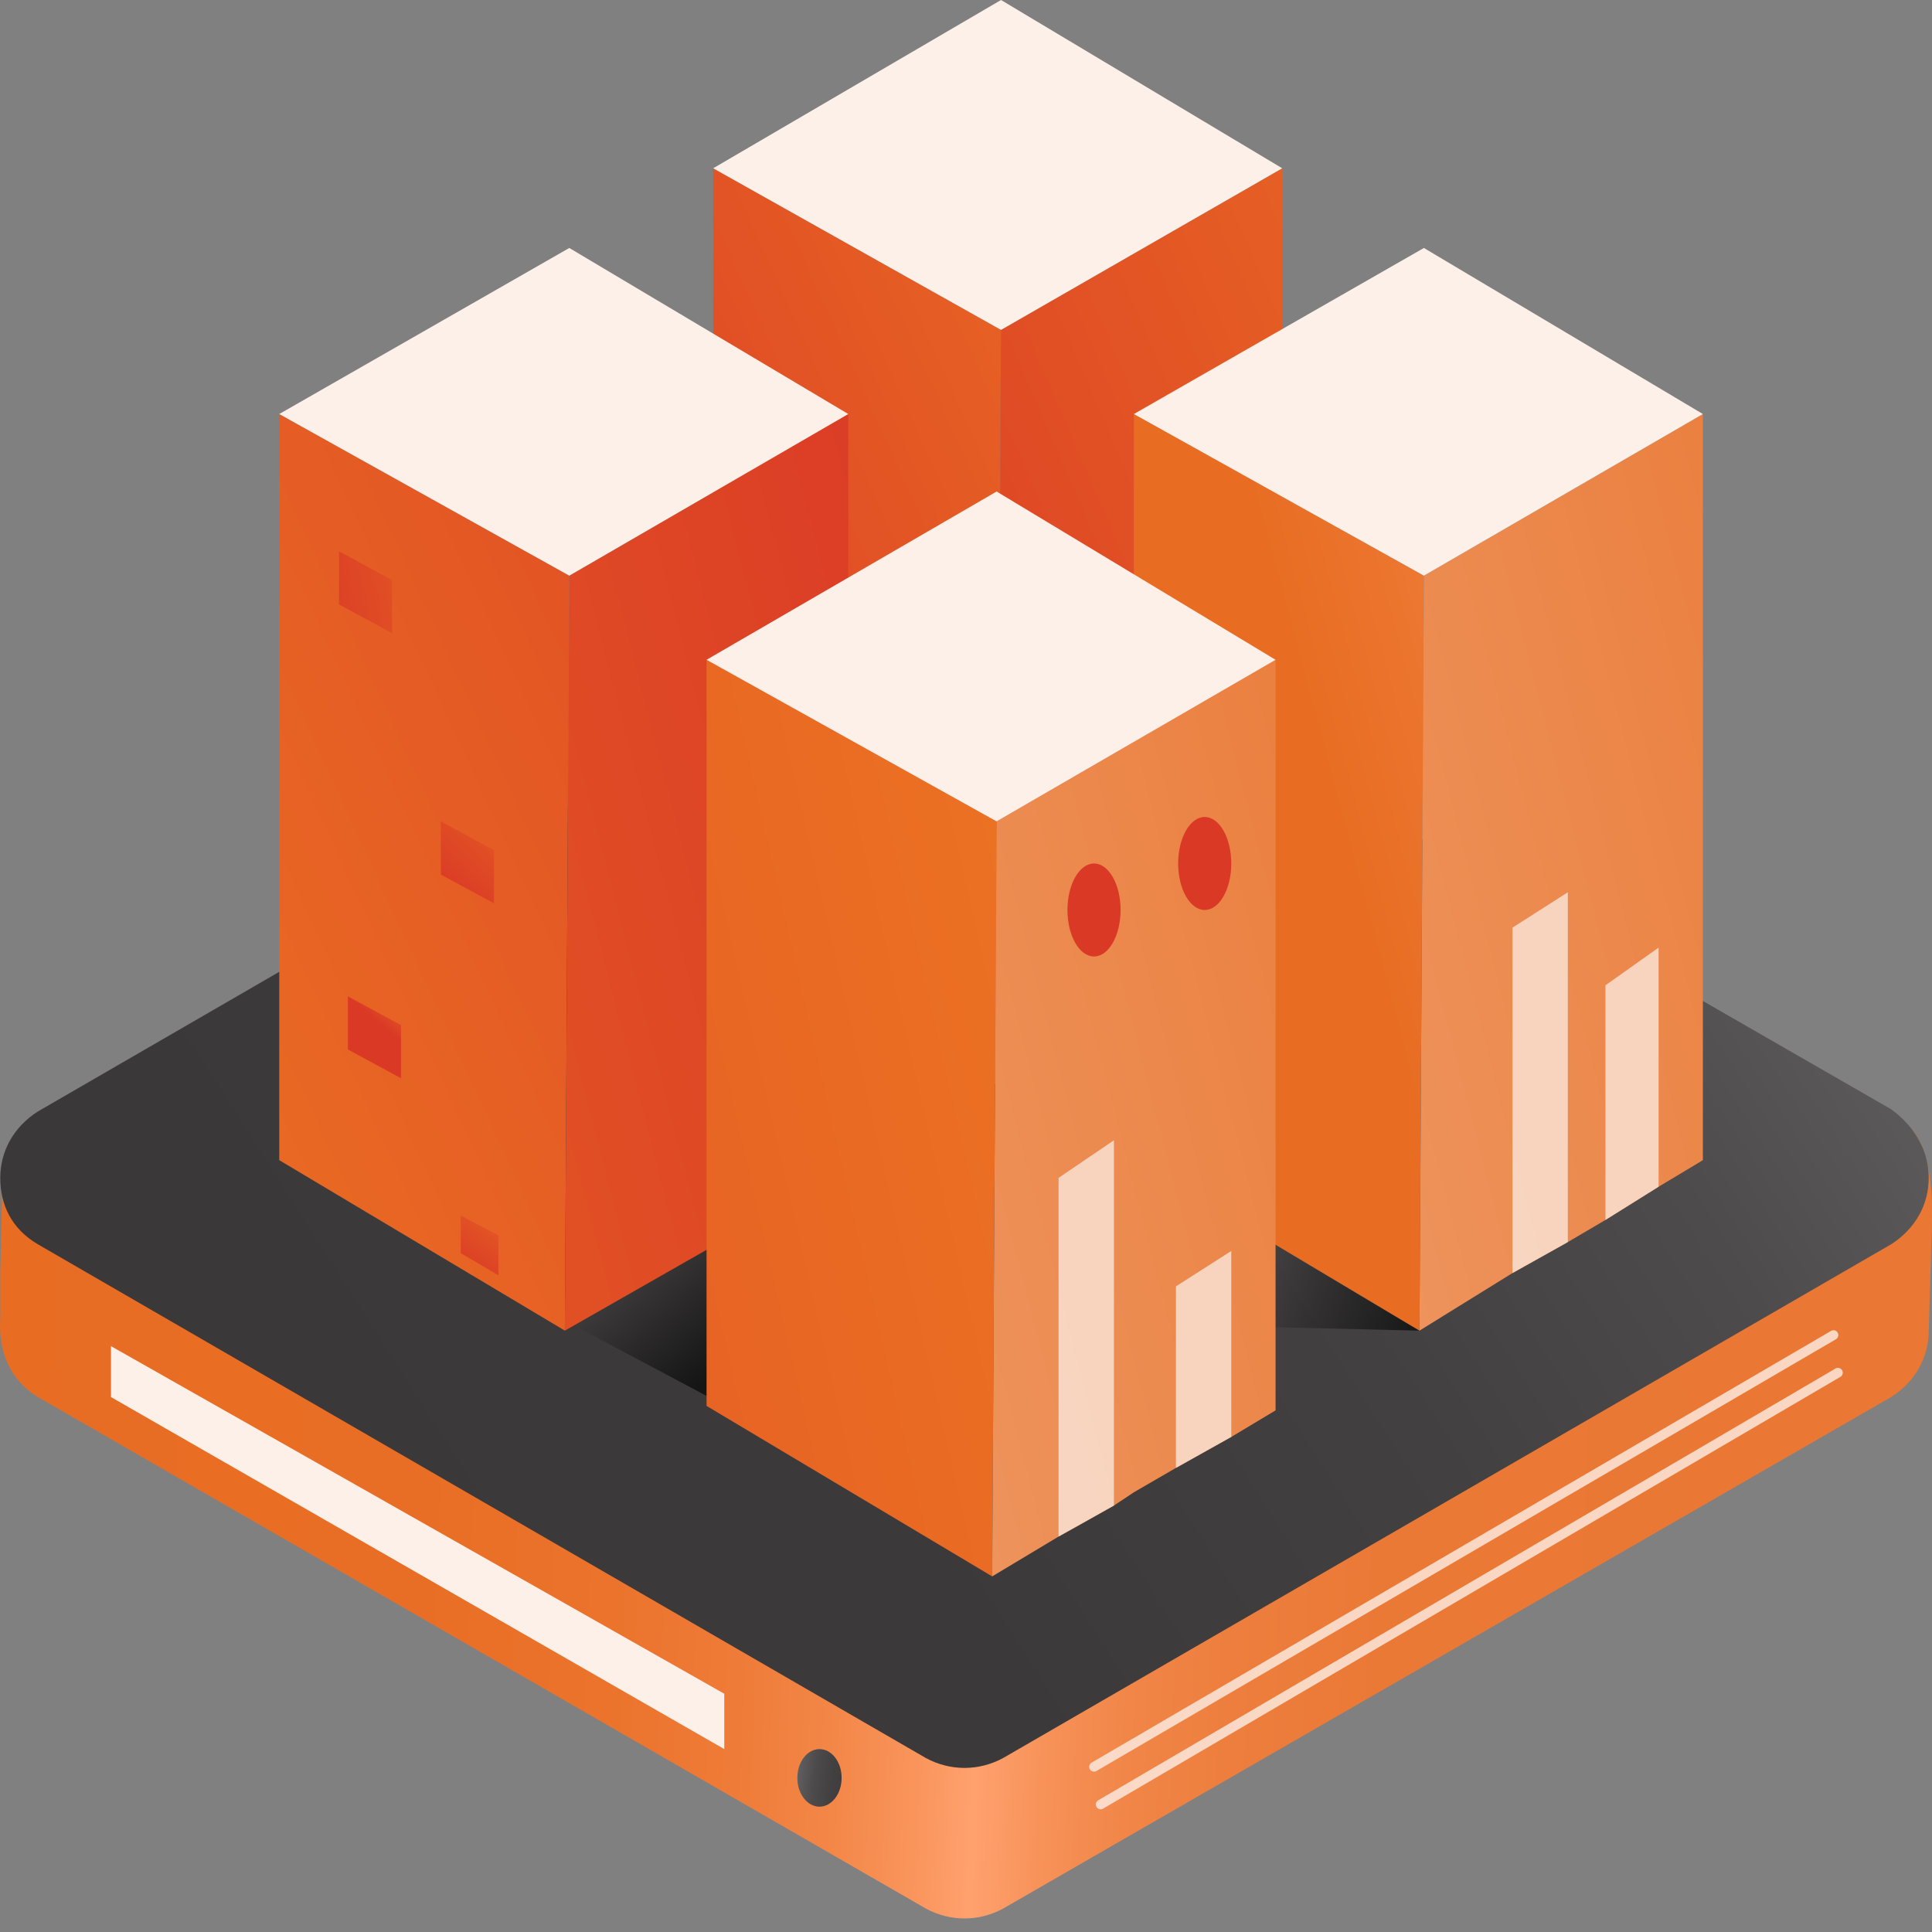
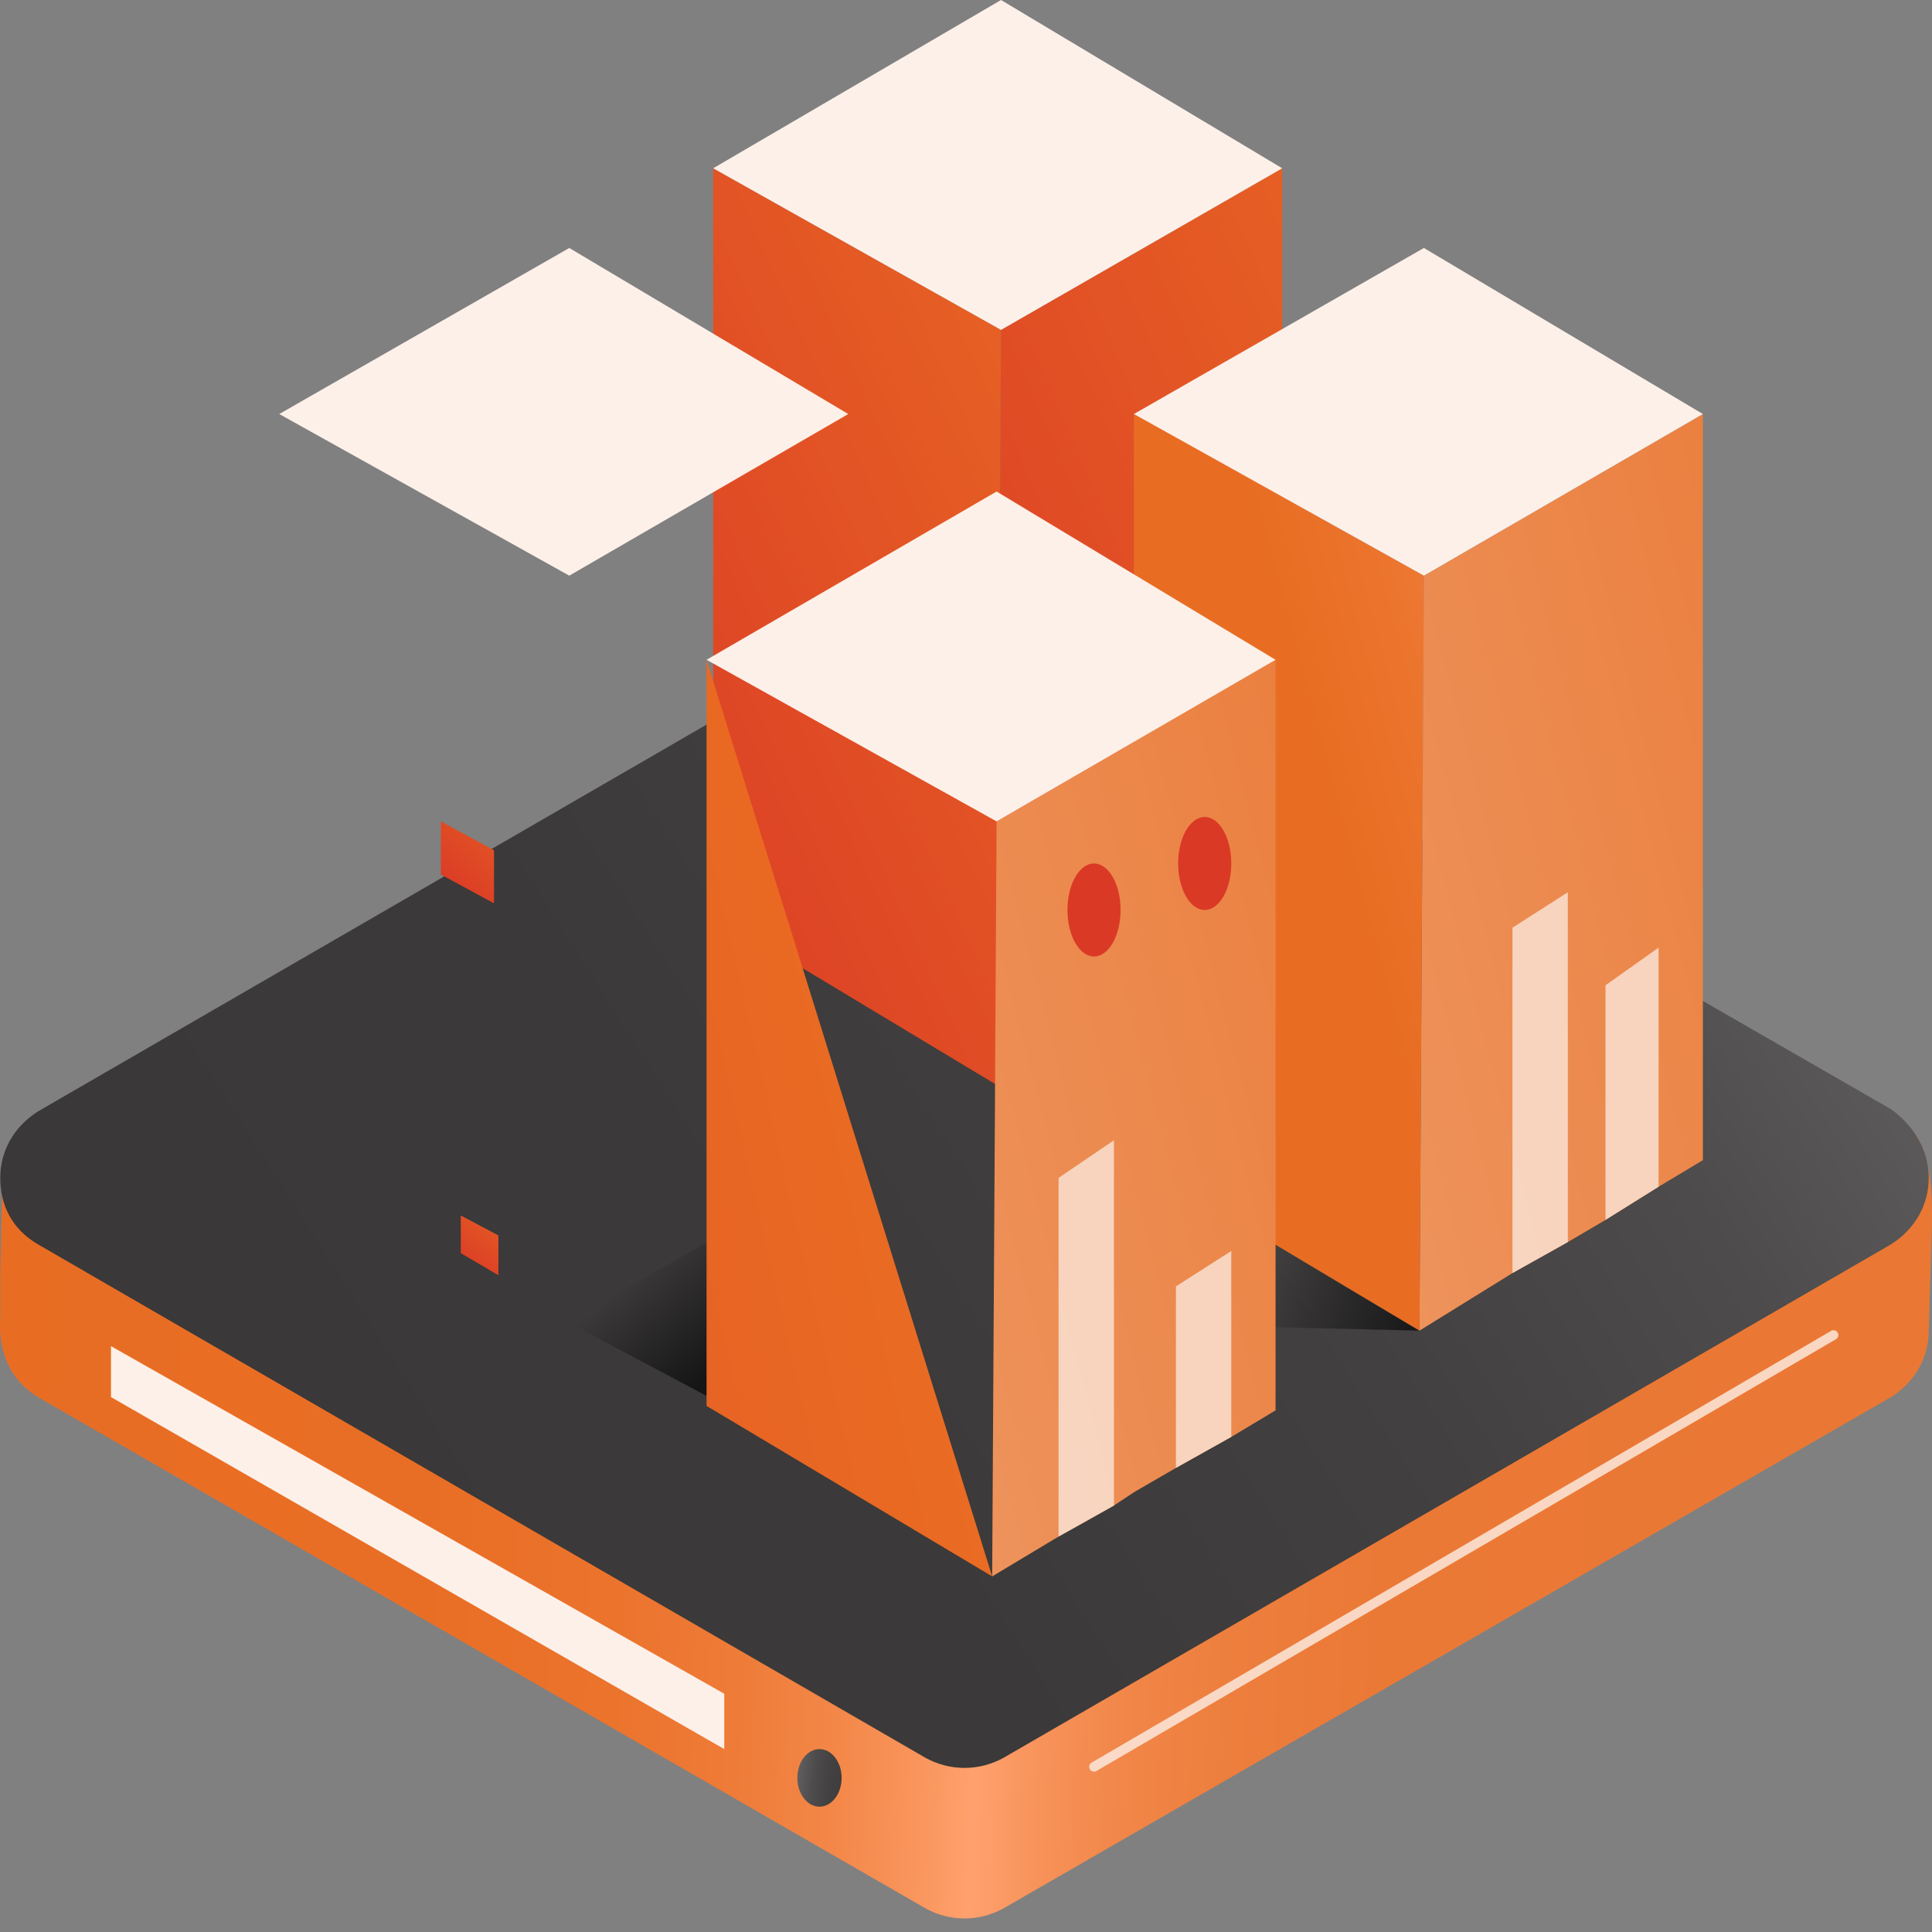
<svg xmlns="http://www.w3.org/2000/svg" width="100" height="100" viewBox="0 0 100 100" fill="none">
  <rect x="0" y="0" width="100" height="100" fill="#808080" stroke="none" />
  <path d="M99.945 65.092L99.83 68.874C99.83 70.249 99.142 71.51 97.882 72.312L51.928 98.784C50.667 99.472 49.177 99.472 47.917 98.784L1.962 72.312C0.473 71.395 -0.1 69.905 0.014 68.186V65.894L0.129 60.967C0.129 59.592 0.587 61.998 1.962 61.196H9.297L47.917 38.849C49.177 38.161 50.667 38.161 51.928 38.849L90.547 61.196L98.684 58.216C100.403 59.592 99.945 63.717 99.945 65.092Z" fill="url(#paint0_linear)" />
  <path d="M99.83 60.967C99.83 62.342 99.142 63.602 97.882 64.405L51.928 90.992C50.667 91.679 49.177 91.679 47.917 90.992L1.962 64.405C0.587 63.602 0.014 62.342 0.014 60.967C0.014 59.592 0.702 58.331 1.962 57.529L47.917 30.942C49.177 30.254 50.667 30.254 51.928 30.942L81.15 47.788L97.882 57.414C99.142 58.331 99.83 59.592 99.83 60.967Z" fill="url(#paint1_linear)" />
  <path d="M5.744 72.312V69.676L37.488 87.668V90.533L5.744 72.312Z" fill="#FDF0E9" />
  <path d="M42.416 93.513C43.049 93.513 43.562 92.846 43.562 92.023C43.562 91.2 43.049 90.533 42.416 90.533C41.783 90.533 41.27 91.2 41.27 92.023C41.27 92.846 41.783 93.513 42.416 93.513Z" fill="url(#paint2_linear)" />
  <path opacity="0.79" d="M56.626 91.45L94.902 69.103" stroke="#FDF0E9" stroke-width="0.5" stroke-miterlimit="10" stroke-linecap="round" stroke-linejoin="round" />
-   <path opacity="0.79" d="M56.97 93.398L95.131 71.051" stroke="#FDF0E9" stroke-width="0.5" stroke-miterlimit="10" stroke-linecap="round" stroke-linejoin="round" />
  <path opacity="0.64" d="M36.686 72.312L29.352 68.416L37.03 64.061L36.686 72.312Z" fill="url(#paint3_linear)" />
  <path opacity="0.64" d="M73.472 68.874L63.731 68.645L63.044 62.686L73.472 68.874Z" fill="url(#paint4_linear)" />
  <path d="M36.915 47.329V8.71L51.813 17.075L51.584 56.154L36.915 47.329Z" fill="url(#paint5_linear)" />
  <path d="M51.813 17.075L66.367 8.71V47.329L51.584 56.154L51.813 17.075Z" fill="url(#paint6_linear)" />
  <path d="M36.915 8.71L51.813 0L66.367 8.71L51.813 17.075L36.915 8.71Z" fill="#FDF0E9" />
  <path d="M58.689 60.05V21.43L73.701 29.796L73.472 68.874L58.689 60.05Z" fill="url(#paint7_linear)" />
  <path d="M88.141 21.43V60.05L85.849 61.425L83.099 63.144L81.15 64.29L78.285 65.894L73.472 68.874L73.701 29.796L88.141 21.43Z" fill="url(#paint8_linear)" />
  <path d="M58.689 21.43L73.701 12.835L88.141 21.43L73.701 29.796L58.689 21.43Z" fill="#FDF0E9" />
-   <path d="M14.454 60.05V21.43L29.466 29.796L29.237 68.874L14.454 60.05Z" fill="url(#paint9_linear)" />
-   <path d="M29.466 29.796L43.906 21.43V60.508L29.237 68.874L29.466 29.796Z" fill="url(#paint10_linear)" />
  <path d="M14.454 21.43L29.466 12.835L43.906 21.43L29.466 29.796L14.454 21.43Z" fill="#FDF0E9" />
-   <path d="M36.571 72.77V34.151L51.584 42.516L51.355 81.594L36.571 72.77Z" fill="url(#paint11_linear)" />
+   <path d="M36.571 72.77V34.151L51.355 81.594L36.571 72.77Z" fill="url(#paint11_linear)" />
  <path d="M66.023 34.151V73L63.731 74.375L60.866 75.979L58.689 77.24L57.657 77.927L55.824 78.959L54.792 79.532L51.355 81.594L51.584 42.516L66.023 34.151Z" fill="url(#paint12_linear)" />
  <path d="M36.571 34.151L51.584 25.441L66.023 34.151L51.584 42.516L36.571 34.151Z" fill="#FDF0E9" />
  <path d="M56.626 49.507C57.386 49.507 58.001 48.429 58.001 47.1C58.001 45.771 57.386 44.694 56.626 44.694C55.867 44.694 55.251 45.771 55.251 47.1C55.251 48.429 55.867 49.507 56.626 49.507Z" fill="#DA3926" />
  <path d="M62.356 47.1C63.116 47.1 63.731 46.023 63.731 44.694C63.731 43.364 63.116 42.287 62.356 42.287C61.597 42.287 60.981 43.364 60.981 44.694C60.981 46.023 61.597 47.1 62.356 47.1Z" fill="#DA3926" />
-   <path d="M20.298 32.775L17.548 31.285V28.535L20.298 30.025V32.775Z" fill="url(#paint13_linear)" />
  <path d="M25.57 46.756L22.819 45.267V42.516L25.57 44.006V46.756Z" fill="url(#paint14_linear)" />
-   <path d="M20.757 55.81L18.006 54.32V51.57L20.757 53.059V55.81Z" fill="url(#paint15_linear)" />
  <path d="M25.799 66.009L23.851 64.863V62.915L25.799 63.946V66.009Z" fill="url(#paint16_linear)" />
  <path opacity="0.72" d="M54.792 79.532V60.967L57.657 59.019V77.927L54.792 79.532Z" fill="#FDF0E9" />
  <path opacity="0.72" d="M63.731 64.749V74.375L60.866 75.979V66.582L63.731 64.749Z" fill="#FDF0E9" />
  <path opacity="0.72" d="M81.15 46.183V64.29L78.285 65.894V48.017L81.15 46.183Z" fill="#FDF0E9" />
  <path opacity="0.72" d="M85.849 49.048V61.425L83.099 63.144V50.997L85.849 49.048Z" fill="#FDF0E9" />
  <defs>
    <linearGradient id="paint0_linear" x1="104.271" y1="70.855" x2="-3.653" y2="66.898" gradientUnits="userSpaceOnUse">
      <stop offset="0.107" stop-color="#EA7834" />
      <stop offset="0.3" stop-color="#EB7936" />
      <stop offset="0.369" stop-color="#ED7E3D" />
      <stop offset="0.419" stop-color="#F18648" />
      <stop offset="0.458" stop-color="#F79259" />
      <stop offset="0.491" stop-color="#FFA16E" />
      <stop offset="0.515" stop-color="#FA965E" />
      <stop offset="0.558" stop-color="#F38748" />
      <stop offset="0.608" stop-color="#EE7B37" />
      <stop offset="0.67" stop-color="#EB732C" />
      <stop offset="0.758" stop-color="#E96E25" />
      <stop offset="1" stop-color="#E86D23" />
    </linearGradient>
    <linearGradient id="paint1_linear" x1="131.729" y1="8.675" x2="-72.845" y2="139.481" gradientUnits="userSpaceOnUse">
      <stop stop-color="white" />
      <stop offset="0.003" stop-color="#FBFBFB" />
      <stop offset="0.037" stop-color="#D3D2D2" />
      <stop offset="0.073" stop-color="#AFAEAE" />
      <stop offset="0.115" stop-color="#8F8E8E" />
      <stop offset="0.16" stop-color="#747272" />
      <stop offset="0.212" stop-color="#5E5C5C" />
      <stop offset="0.272" stop-color="#4D4B4B" />
      <stop offset="0.346" stop-color="#424040" />
      <stop offset="0.451" stop-color="#3B3939" />
      <stop offset="0.74" stop-color="#393737" />
    </linearGradient>
    <linearGradient id="paint2_linear" x1="38.764" y1="91.66" x2="51.059" y2="93.053" gradientUnits="userSpaceOnUse">
      <stop stop-color="white" />
      <stop offset="0.003" stop-color="#FBFBFB" />
      <stop offset="0.037" stop-color="#D3D2D2" />
      <stop offset="0.073" stop-color="#AFAEAE" />
      <stop offset="0.115" stop-color="#8F8E8E" />
      <stop offset="0.16" stop-color="#747272" />
      <stop offset="0.212" stop-color="#5E5C5C" />
      <stop offset="0.272" stop-color="#4D4B4B" />
      <stop offset="0.346" stop-color="#424040" />
      <stop offset="0.451" stop-color="#3B3939" />
      <stop offset="0.74" stop-color="#393737" />
    </linearGradient>
    <linearGradient id="paint3_linear" x1="38.391" y1="69.905" x2="33.956" y2="64.928" gradientUnits="userSpaceOnUse">
      <stop />
      <stop offset="1" stop-opacity="0" />
    </linearGradient>
    <linearGradient id="paint4_linear" x1="73.343" y1="68.759" x2="65.182" y2="66.219" gradientUnits="userSpaceOnUse">
      <stop />
      <stop offset="1" stop-opacity="0" />
    </linearGradient>
    <linearGradient id="paint5_linear" x1="99.555" y1="17.695" x2="-8.034" y2="66.341" gradientUnits="userSpaceOnUse">
      <stop stop-color="#F69321" />
      <stop offset="0.643" stop-color="#DA3926" />
    </linearGradient>
    <linearGradient id="paint6_linear" x1="122.937" y1="15.103" x2="1.145" y2="67.655" gradientUnits="userSpaceOnUse">
      <stop stop-color="#F69321" />
      <stop offset="0.643" stop-color="#DA3926" />
    </linearGradient>
    <linearGradient id="paint7_linear" x1="121.961" y1="40.524" x2="72.188" y2="53.83" gradientUnits="userSpaceOnUse">
      <stop offset="0.53" stop-color="#FFA16E" />
      <stop offset="0.559" stop-color="#FD9D68" />
      <stop offset="0.749" stop-color="#F28342" />
      <stop offset="0.903" stop-color="#EB732B" />
      <stop offset="1" stop-color="#E86D23" />
    </linearGradient>
    <linearGradient id="paint8_linear" x1="-15.341" y1="80.28" x2="165.792" y2="33.536" gradientUnits="userSpaceOnUse">
      <stop stop-color="white" />
      <stop offset="0.147" stop-color="#F6C7AA" />
      <stop offset="0.242" stop-color="#F4B792" />
      <stop offset="0.501" stop-color="#ED8F56" />
      <stop offset="0.692" stop-color="#E97631" />
      <stop offset="0.792" stop-color="#E86D23" />
    </linearGradient>
    <linearGradient id="paint9_linear" x1="-38.401" y1="83.239" x2="72.374" y2="32.195" gradientUnits="userSpaceOnUse">
      <stop stop-color="#F69321" />
      <stop offset="1" stop-color="#DA3926" />
    </linearGradient>
    <linearGradient id="paint10_linear" x1="-59.521" y1="80.272" x2="121.58" y2="33.536" gradientUnits="userSpaceOnUse">
      <stop stop-color="#F69321" />
      <stop offset="0.643" stop-color="#DA3926" />
    </linearGradient>
    <linearGradient id="paint11_linear" x1="109.407" y1="53.151" x2="-29.605" y2="85.008" gradientUnits="userSpaceOnUse">
      <stop stop-color="#F69321" />
      <stop offset="1" stop-color="#DA3926" />
    </linearGradient>
    <linearGradient id="paint12_linear" x1="-37.448" y1="92.955" x2="143.686" y2="46.21" gradientUnits="userSpaceOnUse">
      <stop stop-color="white" />
      <stop offset="0.147" stop-color="#F6C7AA" />
      <stop offset="0.242" stop-color="#F4B792" />
      <stop offset="0.501" stop-color="#ED8F56" />
      <stop offset="0.692" stop-color="#E97631" />
      <stop offset="0.792" stop-color="#E86D23" />
    </linearGradient>
    <linearGradient id="paint13_linear" x1="34.035" y1="27.916" x2="15.799" y2="31.252" gradientUnits="userSpaceOnUse">
      <stop stop-color="#F69321" />
      <stop offset="1" stop-color="#DA3926" />
    </linearGradient>
    <linearGradient id="paint14_linear" x1="31.746" y1="36.573" x2="22.925" y2="46.062" gradientUnits="userSpaceOnUse">
      <stop stop-color="#F69321" />
      <stop offset="1" stop-color="#DA3926" />
    </linearGradient>
    <linearGradient id="paint15_linear" x1="22.218" y1="50.252" x2="19.846" y2="53.144" gradientUnits="userSpaceOnUse">
      <stop stop-color="#F69321" />
      <stop offset="1" stop-color="#DA3926" />
    </linearGradient>
    <linearGradient id="paint16_linear" x1="29.096" y1="58.508" x2="23.833" y2="65.847" gradientUnits="userSpaceOnUse">
      <stop stop-color="#F69321" />
      <stop offset="1" stop-color="#DA3926" />
    </linearGradient>
  </defs>
</svg>